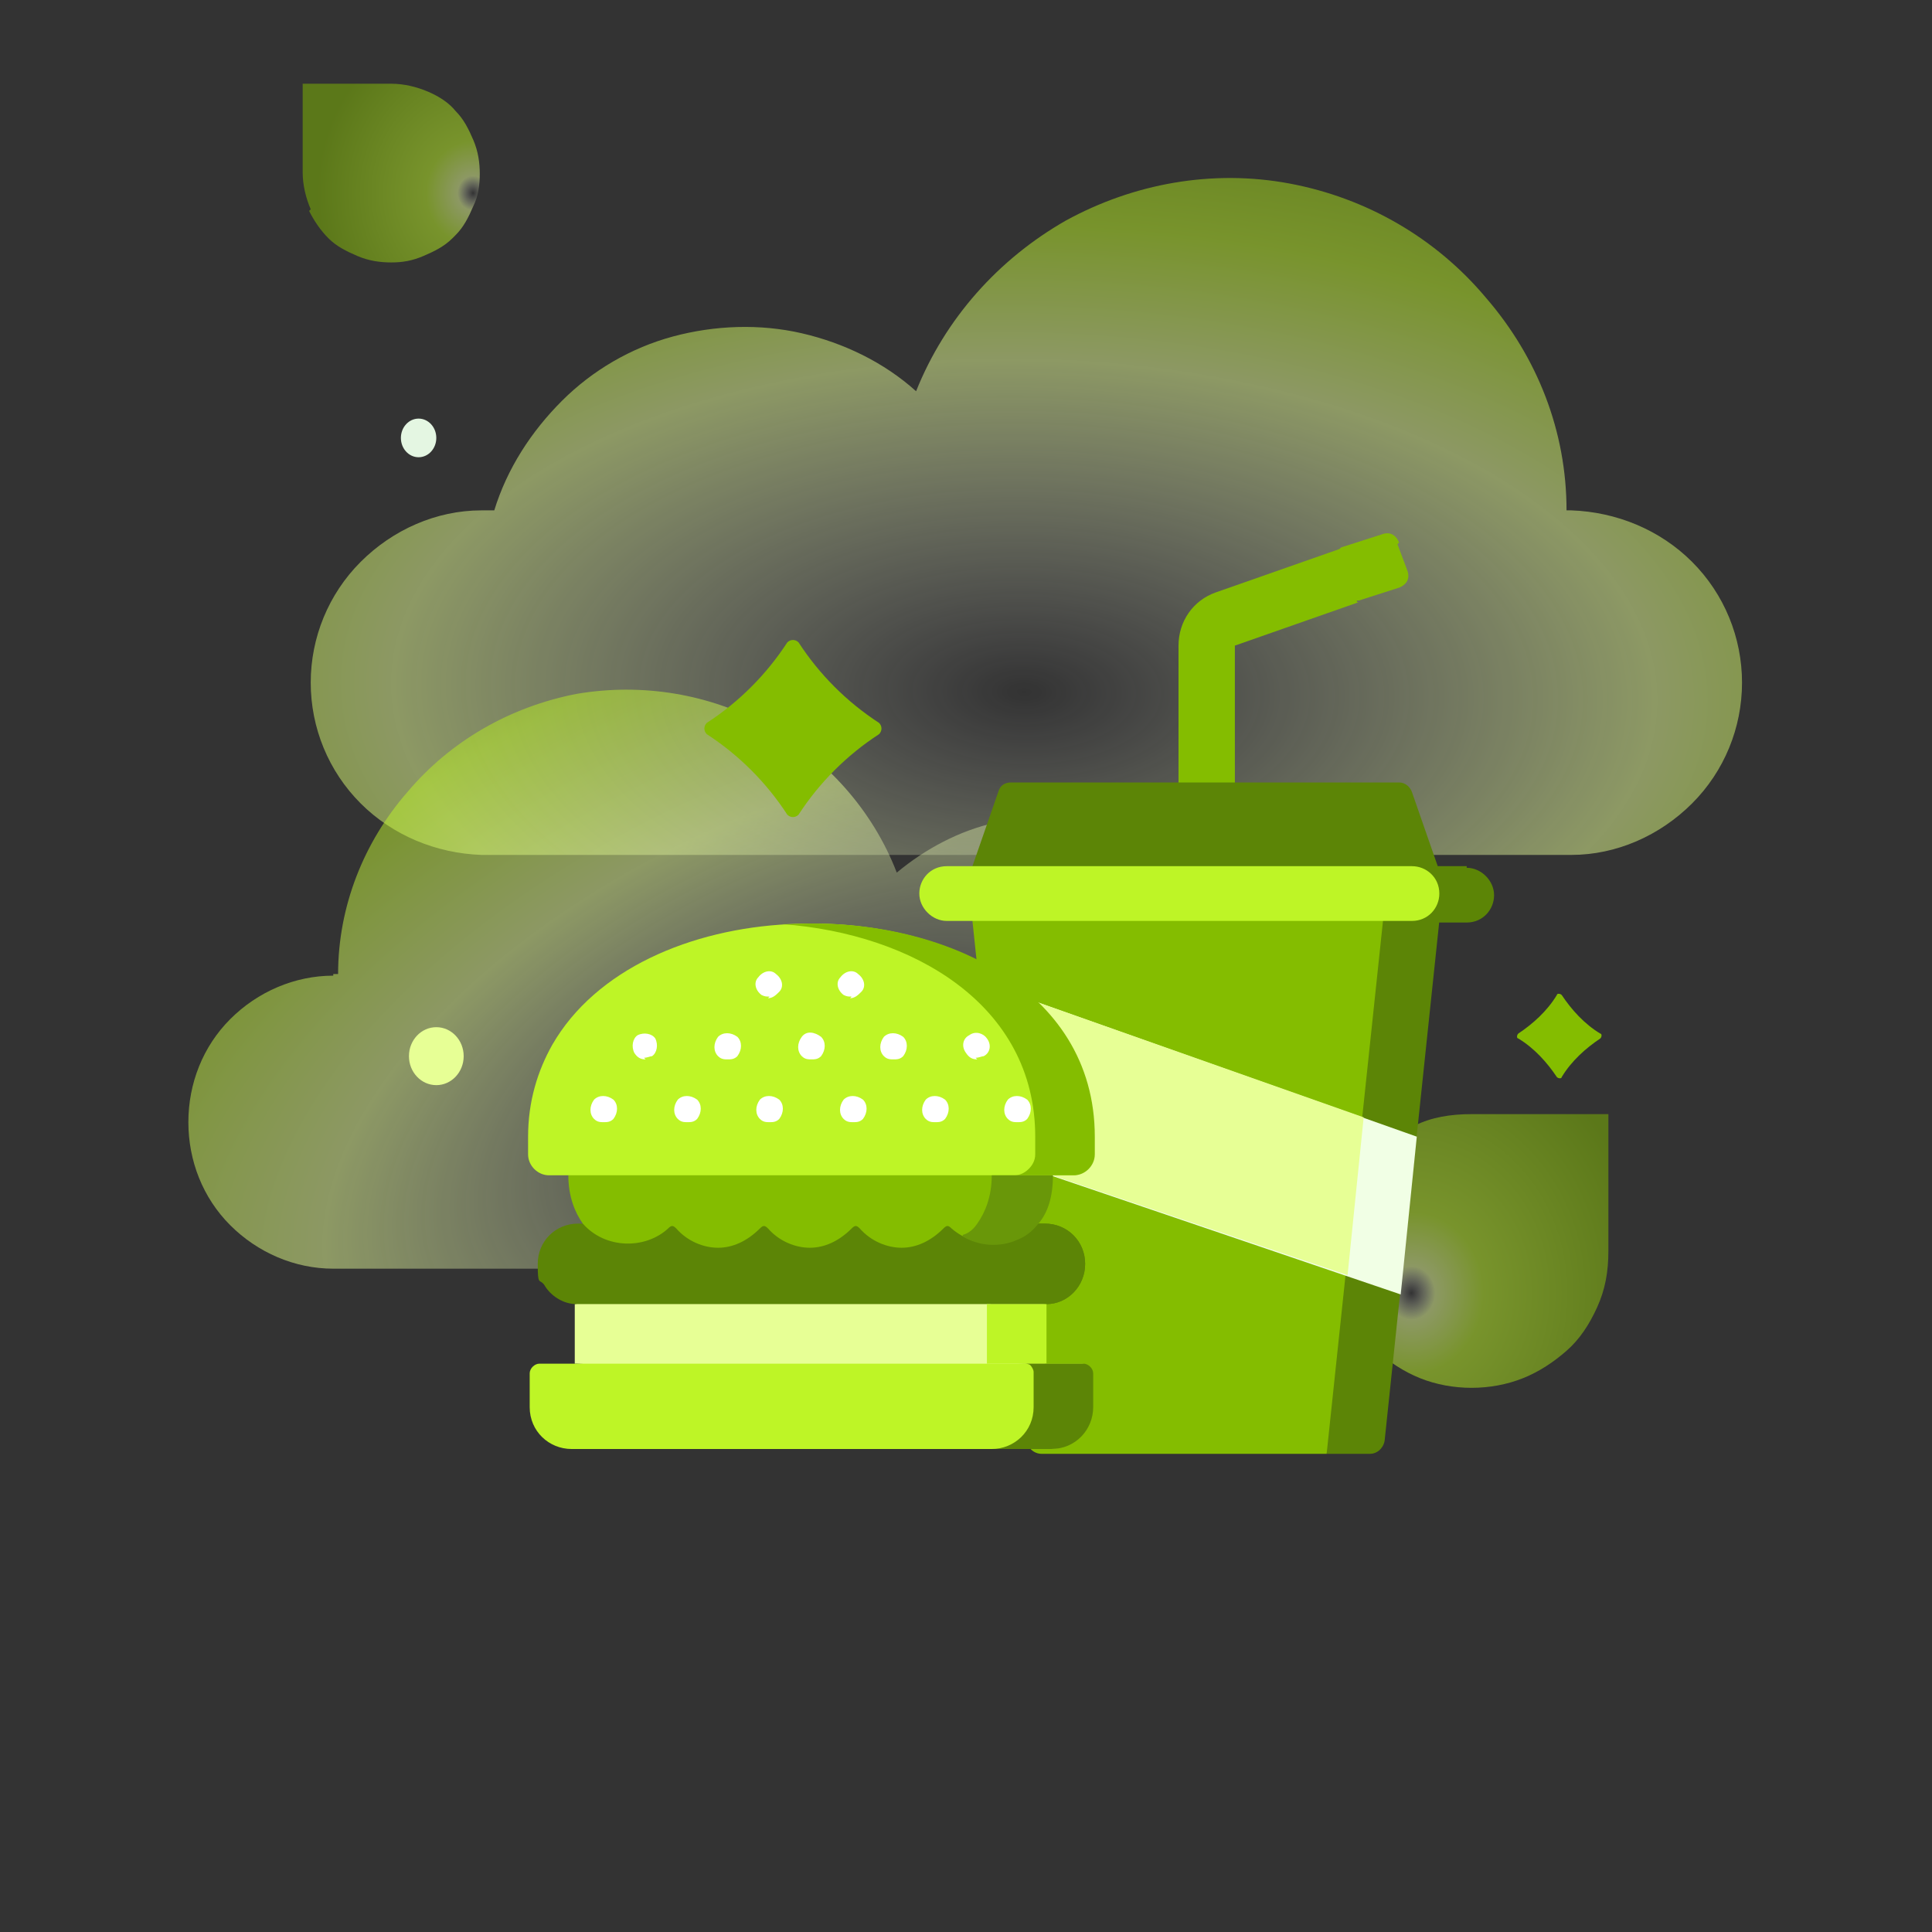
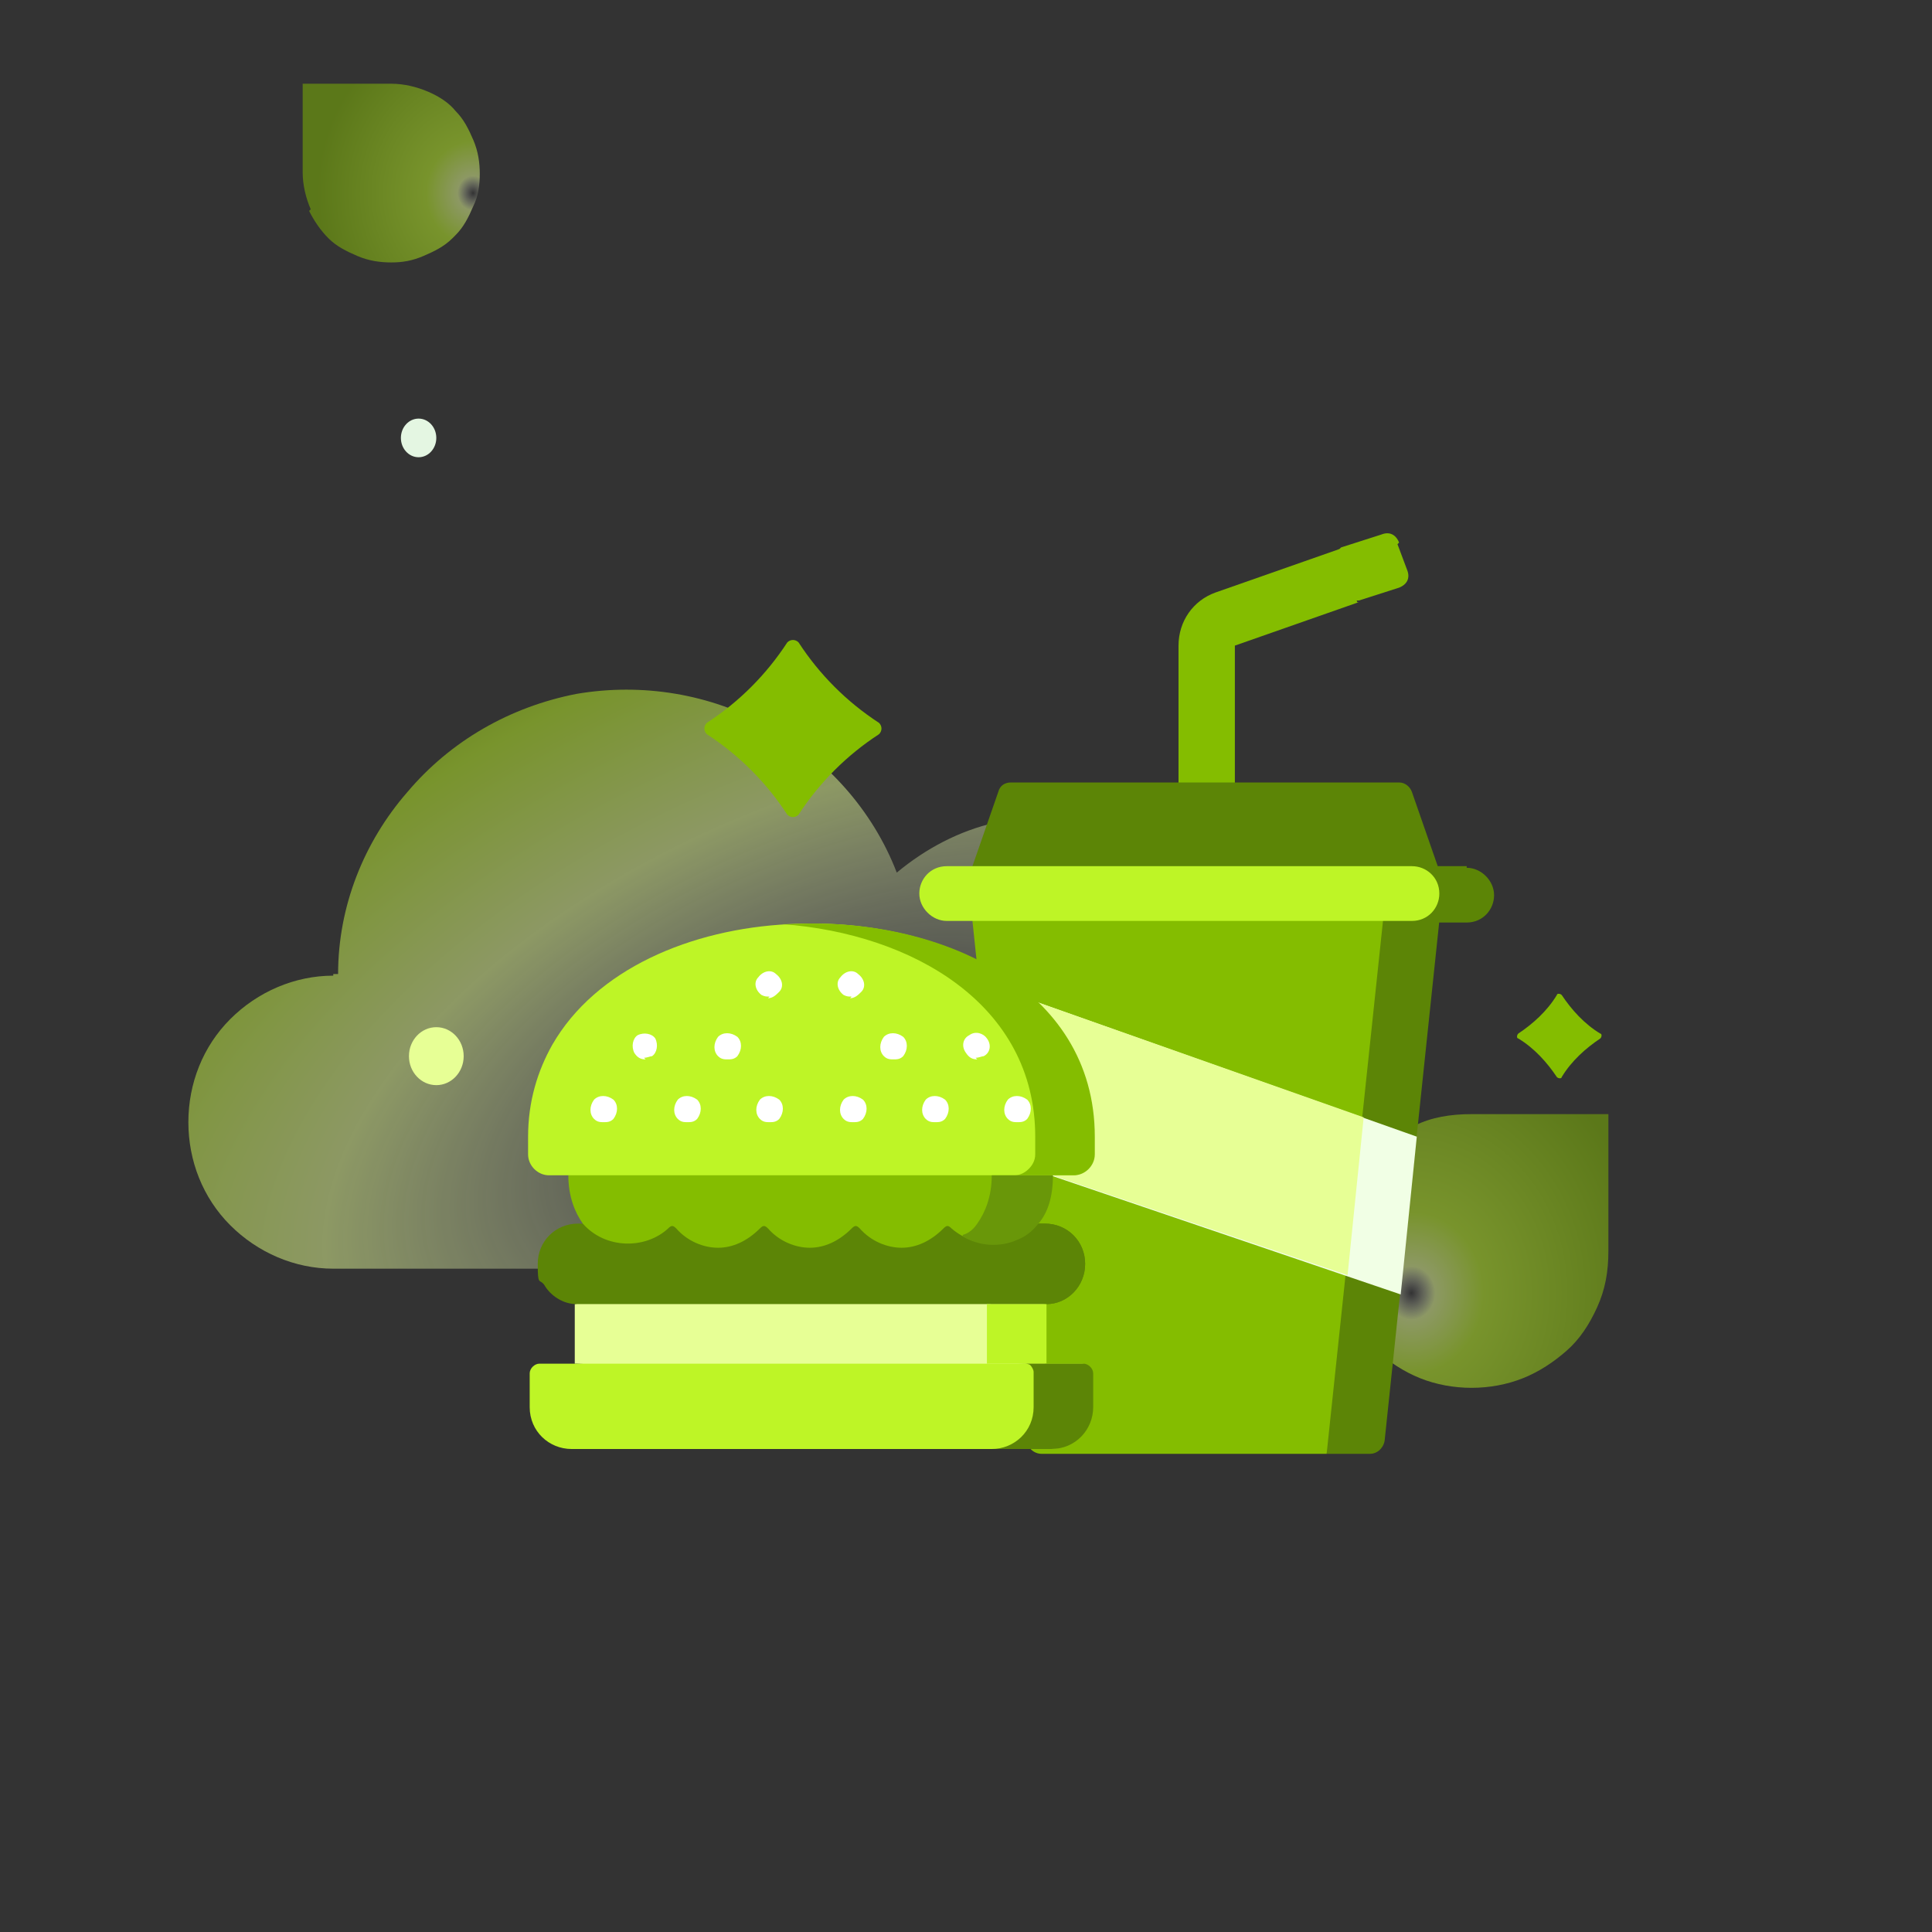
<svg xmlns="http://www.w3.org/2000/svg" xmlns:xlink="http://www.w3.org/1999/xlink" id="Layer_1" version="1.1" viewBox="0 0 120 120">
  <rect x="0" y="0" width="120" height="120" fill="#333333" stroke="none" />
  <defs>
    <style>
      .st0 {
        fill: #f1ffe5;
      }

      .st1 {
        fill: url(#radial-gradient1);
      }

      .st1, .st2, .st3, .st4 {
        fill-opacity: .5;
      }

      .st2 {
        fill: url(#radial-gradient3);
      }

      .st3 {
        fill: url(#radial-gradient2);
      }

      .st5, .st6 {
        fill: #84bd00;
      }

      .st7, .st8, .st9, .st10, .st6 {
        fill-rule: evenodd;
      }

      .st7, .st11 {
        fill: #5c8506;
      }

      .st8, .st12 {
        fill: #e7ff95;
      }

      .st13, .st9 {
        fill: #bef526;
      }

      .st14 {
        fill: #e4f6e2;
      }

      .st15 {
        fill: #fff;
      }

      .st10 {
        fill: #699709;
      }

      .st4 {
        fill: url(#radial-gradient);
      }
    </style>
    <radialGradient id="radial-gradient" cx="47.9" cy="109" fx="47.9" fy="109" r="1" gradientTransform="translate(-1540.6 -711.1) rotate(89.7) scale(16.7 -14.9)" gradientUnits="userSpaceOnUse">
      <stop offset="0" stop-color="#fff" stop-opacity="0" />
      <stop offset=".1" stop-color="#e7ff95" />
      <stop offset=".3" stop-color="#bef526" />
      <stop offset="1" stop-color="#84bd00" />
    </radialGradient>
    <radialGradient id="radial-gradient1" cx="35.4" cy="96.1" fx="35.4" fy="96.1" r="1" gradientTransform="translate(-7416.6 -1501) rotate(90.6) scale(41.4 -78)" gradientUnits="userSpaceOnUse">
      <stop offset="0" stop-color="#fff" stop-opacity="0" />
      <stop offset=".5" stop-color="#e7ff95" />
      <stop offset=".7" stop-color="#bef526" />
      <stop offset="1" stop-color="#84bd00" />
    </radialGradient>
    <radialGradient id="radial-gradient2" cx="38.4" cy="94.2" fx="38.4" fy="94.2" r="1" gradientTransform="translate(-6469.4 1362.9) rotate(66.6) scale(36.5 -69)" gradientUnits="userSpaceOnUse">
      <stop offset="0" stop-color="#fff" stop-opacity="0" />
      <stop offset=".5" stop-color="#e7ff95" />
      <stop offset=".8" stop-color="#bef526" />
      <stop offset="1" stop-color="#84bd00" />
    </radialGradient>
    <radialGradient id="radial-gradient3" cx="59.1" cy="118.2" fx="59.1" fy="118.2" gradientTransform="translate(-1113.8 -632.3) rotate(90.3) scale(10.8 -9.7)" xlink:href="#radial-gradient" />
  </defs>
  <path class="st4" d="M99.2,81.2c.5-1.1.7-2.2.7-3.5v-8.5h-8.5c-1.3,0-2.5.2-3.5.7-1,.5-2,1.1-2.7,1.9-.7.8-1.3,1.7-1.7,2.7-.4,1-.6,2.1-.6,3.2s.2,2.1.6,3.2c.4,1,1,1.9,1.7,2.7,0,0,.3.3.3.3.8.7,1.7,1.3,2.7,1.7,1,.4,2.1.6,3.2.6s2.2-.2,3.2-.6c1-.4,1.9-1,2.7-1.7.8-.7,1.4-1.6,1.9-2.7h0Z" />
-   <path class="st1" d="M97.7,31.7c-.1,0-.2,0-.4,0,0-4.9-1.8-9.5-5-13.2-3.1-3.7-7.4-6.2-12.2-7.1-4.8-.9-9.7,0-13.9,2.3-4.2,2.4-7.5,6.1-9.3,10.6-2-1.8-4.5-3-7.1-3.6-2.6-.6-5.4-.5-8,.2-2.6.7-5,2.1-6.9,4-1.9,1.9-3.4,4.2-4.2,6.8-.3,0-.5,0-.8,0-2.8,0-5.5,1.2-7.5,3.2-2,2-3.1,4.7-3.1,7.5s1.1,5.5,3.1,7.5c2,2,4.7,3.1,7.5,3.2h67.7c2.8,0,5.5-1.2,7.5-3.2,2-2,3.1-4.7,3.1-7.5s-1.1-5.5-3.1-7.5c-2-2-4.7-3.1-7.5-3.2h0Z" />
  <path class="st3" d="M20.7,60.5c.1,0,.2,0,.3,0,0-4.2,1.6-8.2,4.3-11.3,2.7-3.2,6.4-5.3,10.5-6.1,4.1-.7,8.3,0,11.9,2,3.6,2,6.5,5.2,8,9.1,1.8-1.5,3.9-2.6,6.1-3.1,2.3-.5,4.6-.4,6.9.2,2.2.6,4.3,1.8,5.9,3.4,1.7,1.6,2.9,3.6,3.6,5.9.2,0,.4,0,.6,0,2.4,0,4.7,1,6.4,2.7,1.7,1.7,2.6,4,2.6,6.4s-.9,4.7-2.6,6.4c-1.7,1.7-4,2.7-6.4,2.7H20.7c-2.4,0-4.7-1-6.4-2.7-1.7-1.7-2.6-4-2.6-6.4s.9-4.7,2.6-6.4c1.7-1.7,4-2.7,6.4-2.7h0Z" />
  <ellipse class="st12" cx="27.1" cy="65.6" rx="1.7" ry="1.8" />
  <ellipse class="st14" cx="26" cy="27.2" rx="1.1" ry="1.2" />
  <path class="st2" d="M19.3,13c-.3-.7-.5-1.5-.5-2.3v-5.5h5.5c.8,0,1.6.2,2.3.5.7.3,1.3.7,1.7,1.2.5.5.8,1.1,1.1,1.8.3.7.4,1.4.4,2.1s-.1,1.4-.4,2c-.3.7-.6,1.3-1.1,1.8,0,0-.2.2-.2.2-.5.5-1.1.8-1.8,1.1-.7.3-1.3.4-2,.4s-1.4-.1-2.1-.4c-.7-.3-1.3-.6-1.8-1.1-.5-.5-.9-1.1-1.2-1.7h0Z" />
  <path class="st5" d="M54.6,45.6c-2,1.3-3.7,3-5,5-.2.2-.5.2-.7,0-1.3-2-3-3.7-5-5-.2-.2-.2-.5,0-.7,2-1.3,3.7-3,5-5,.2-.2.5-.2.7,0,1.3,2,3,3.7,5,5,.2.2.2.5,0,.7Z" />
  <path class="st5" d="M99.4,64.5c-.9.6-1.8,1.4-2.4,2.4,0,.1-.2.1-.3,0-.6-.9-1.4-1.8-2.4-2.4-.1,0-.1-.2,0-.3.9-.6,1.8-1.4,2.4-2.4,0-.1.2-.1.3,0,.6.9,1.4,1.8,2.4,2.4.1,0,.1.2,0,.3Z" />
  <path class="st5" d="M86.8,33.8l.6,1.6c.2.5,0,.9-.5,1.1l-2.5.8h-4.6l3.5-3.3,2.5-.8c.5-.2.9,0,1.1.5Z" />
  <path class="st5" d="M84.4,37.4l-7.7,2.7v13.7h-3.5v-13.7c0-1.5.9-2.8,2.3-3.3l7.7-2.7,1.1,3.3Z" />
  <path class="st11" d="M74.9,55.5l7.5,34.8h2.7c.4,0,.8-.3.9-.8l3.4-32.3v-1.7h-14.5Z" />
  <path class="st5" d="M85.9,55.5h-25.5v1.7l3.4,32.3c0,.4.4.8.9.8h17.7l3.5-33.1v-1.7Z" />
  <path class="st11" d="M86.9,48.6h-3v6.9h5.4v-1.7l-1.6-4.6c-.1-.3-.4-.6-.8-.6Z" />
-   <path class="st11" d="M83.9,48.6h-21.1c-.4,0-.7.2-.8.6l-1.6,4.6v1.7h25.3v-1.7l-1.8-5.2Z" />
+   <path class="st11" d="M83.9,48.6h-21.1c-.4,0-.7.2-.8.6l-1.6,4.6v1.7h25.3v-1.7Z" />
  <path class="st11" d="M91.1,53.8h-3.5v3.5h3.5c1,0,1.7-.8,1.7-1.7s-.8-1.7-1.7-1.7Z" />
  <path class="st13" d="M89.4,55.5c0-1-.8-1.7-1.7-1.7h-28.9c-1,0-1.7.8-1.7,1.7s.8,1.7,1.7,1.7h28.9c1,0,1.7-.8,1.7-1.7Z" />
  <path class="st0" d="M60.9,61l27.1,9.6-1,9.8-25-8.5-1.1-10.9Z" />
  <path class="st12" d="M60.9,61l23.8,8.4-1,9.8-21.6-7.3-1.1-10.9Z" />
  <g>
    <path class="st8" d="M35.8,84.7l15,.7,12.8-.7h1.3v-3.7l-14.6-2.5-14.6,2.5v3.7Z" />
    <path class="st7" d="M35.9,76c-1.4,0-2.5,1.1-2.5,2.5s.1.9.4,1.3c.4.7,1.2,1.2,2,1.2h29.2c1.3,0,2.4-1.1,2.4-2.5s-1.1-2.5-2.5-2.5h-29Z" />
    <path class="st6" d="M65.4,73l-15.3-3.4-14.8,3.4c0,1.3.4,2.3.9,3,1.4,1.6,3.9,1.6,5.3.3.2-.2.3-.2.5,0,.7.8,1.7,1.2,2.6,1.2s1.8-.4,2.6-1.2c.2-.2.3-.2.5,0,.7.8,1.7,1.2,2.6,1.2s1.8-.4,2.6-1.2c.2-.2.3-.2.5,0,.7.8,1.7,1.2,2.6,1.2s1.8-.4,2.6-1.2c.2-.2.3-.2.5,0,1.5,1.3,4,1.4,5.3-.3.6-.7.9-1.7.9-3Z" />
    <path class="st9" d="M49,57.4c-6.1.3-12,2.8-14.7,7.5-.9,1.6-1.5,3.5-1.5,5.7v1.1c0,.7.6,1.3,1.3,1.3h32.5c.7,0,1.3-.6,1.3-1.3v-1.1c0-9.3-9.7-13.7-18.9-13.2Z" />
    <path class="st6" d="M48.6,57.4c8.1.6,15.7,5,15.7,13.2v1.1c0,.4-.2.7-.4.9-.2.2-.5.4-.9.4h3.7c.7,0,1.3-.6,1.3-1.3v-1.1c0-9.3-9.7-13.7-18.9-13.2-.2,0-.3,0-.4,0Z" />
    <path class="st7" d="M61.3,81h3.7c1.3,0,2.4-1.1,2.4-2.5s-1.1-2.5-2.5-2.5h-.4c-.4.4-.8.8-1.3,1,.3.4.5.9.5,1.5,0,.9-.4,1.6-1.1,2.1-.4.2-.8.4-1.3.4Z" />
    <path class="st9" d="M61.3,84.7h3.7v-3.7h-3.7v3.7Z" />
    <path class="st10" d="M59.8,76.8c1,.6,2.3.7,3.4.2.5-.2.9-.5,1.3-1,.6-.7.9-1.7.9-3h-3.8c0,1.3-.4,2.3-.9,3-.2.3-.5.6-.9.7Z" />
    <path class="st9" d="M65,84.7h-31.5c-.3,0-.6.3-.6.6v2.1c0,1.5,1.2,2.6,2.6,2.6h29.7c1.5,0,2.6-1.2,2.6-2.6v-2.1c0-.3-.3-.6-.6-.6h-2.4Z" />
    <path class="st7" d="M64.2,87.4c0,1.5-1.2,2.6-2.6,2.6h3.7c1.5,0,2.6-1.2,2.6-2.6v-2.1c0-.3-.3-.6-.6-.6h-3.7c.1,0,.3,0,.4.1.1.1.2.3.2.4v2.1Z" />
    <path class="st15" d="M63.2,69.7c-.2,0-.4,0-.6-.2-.3-.3-.3-.8,0-1.2.3-.3.8-.3,1.2,0h0c.3.3.3.8,0,1.2-.2.2-.4.2-.6.2Z" />
    <path class="st15" d="M58.1,69.7c-.2,0-.4,0-.6-.2-.3-.3-.3-.8,0-1.2.3-.3.8-.3,1.2,0h0c.3.3.3.8,0,1.2-.2.2-.4.2-.6.2Z" />
    <path class="st15" d="M53,69.7c-.2,0-.4,0-.6-.2-.3-.3-.3-.8,0-1.2.3-.3.8-.3,1.2,0h0c.3.3.3.8,0,1.2-.2.2-.4.2-.6.2Z" />
    <path class="st15" d="M47.8,69.7c-.2,0-.4,0-.6-.2-.3-.3-.3-.8,0-1.2.3-.3.8-.3,1.2,0h0c.3.3.3.8,0,1.2-.2.2-.4.2-.6.2Z" />
    <path class="st15" d="M42.7,69.7c-.2,0-.4,0-.6-.2-.3-.3-.3-.8,0-1.2.3-.3.8-.3,1.2,0h0c.3.3.3.8,0,1.2-.2.2-.4.2-.6.2Z" />
    <path class="st15" d="M37.5,69.7c-.2,0-.4,0-.6-.2-.3-.3-.3-.8,0-1.2.3-.3.8-.3,1.2,0h0c.3.3.3.8,0,1.2-.2.2-.4.2-.6.2Z" />
    <path class="st15" d="M60.7,65.8c-.3,0-.5-.1-.7-.4h0c-.3-.4-.2-.9.2-1.1.4-.3.9-.1,1.1.2h0c.3.4.2.9-.2,1.1-.1,0-.3.1-.5.1Z" />
    <path class="st15" d="M55.5,65.8c-.2,0-.4,0-.6-.2h0c-.3-.3-.3-.8,0-1.2.3-.3.8-.3,1.2,0h0c.3.3.3.8,0,1.2-.2.2-.4.2-.6.2Z" />
-     <path class="st15" d="M50.4,65.8c-.2,0-.4,0-.6-.2-.3-.3-.3-.8,0-1.2s.8-.3,1.2,0h0c.3.3.3.8,0,1.2-.2.2-.4.2-.6.2Z" />
    <path class="st15" d="M45.2,65.8c-.2,0-.4,0-.6-.2-.3-.3-.3-.8,0-1.2.3-.3.8-.3,1.2,0h0c.3.3.3.8,0,1.2-.2.2-.4.2-.6.2Z" />
    <path class="st15" d="M40.1,65.8c-.3,0-.5-.1-.7-.4h0c-.2-.4-.1-.9.2-1.1.4-.2.9-.1,1.1.2h0c.2.4.1.9-.2,1.1-.1,0-.3.1-.5.1Z" />
    <path class="st15" d="M52.9,61.9c-.2,0-.3,0-.5-.1-.4-.3-.5-.8-.2-1.1h0c.3-.4.8-.5,1.1-.2.4.3.5.8.2,1.1h0c-.2.2-.4.4-.7.4Z" />
    <path class="st15" d="M47.8,61.9c-.2,0-.3,0-.5-.1-.4-.3-.5-.8-.2-1.1h0c.3-.4.8-.5,1.1-.2.4.3.5.8.2,1.1h0c-.2.2-.4.4-.7.4Z" />
  </g>
</svg>